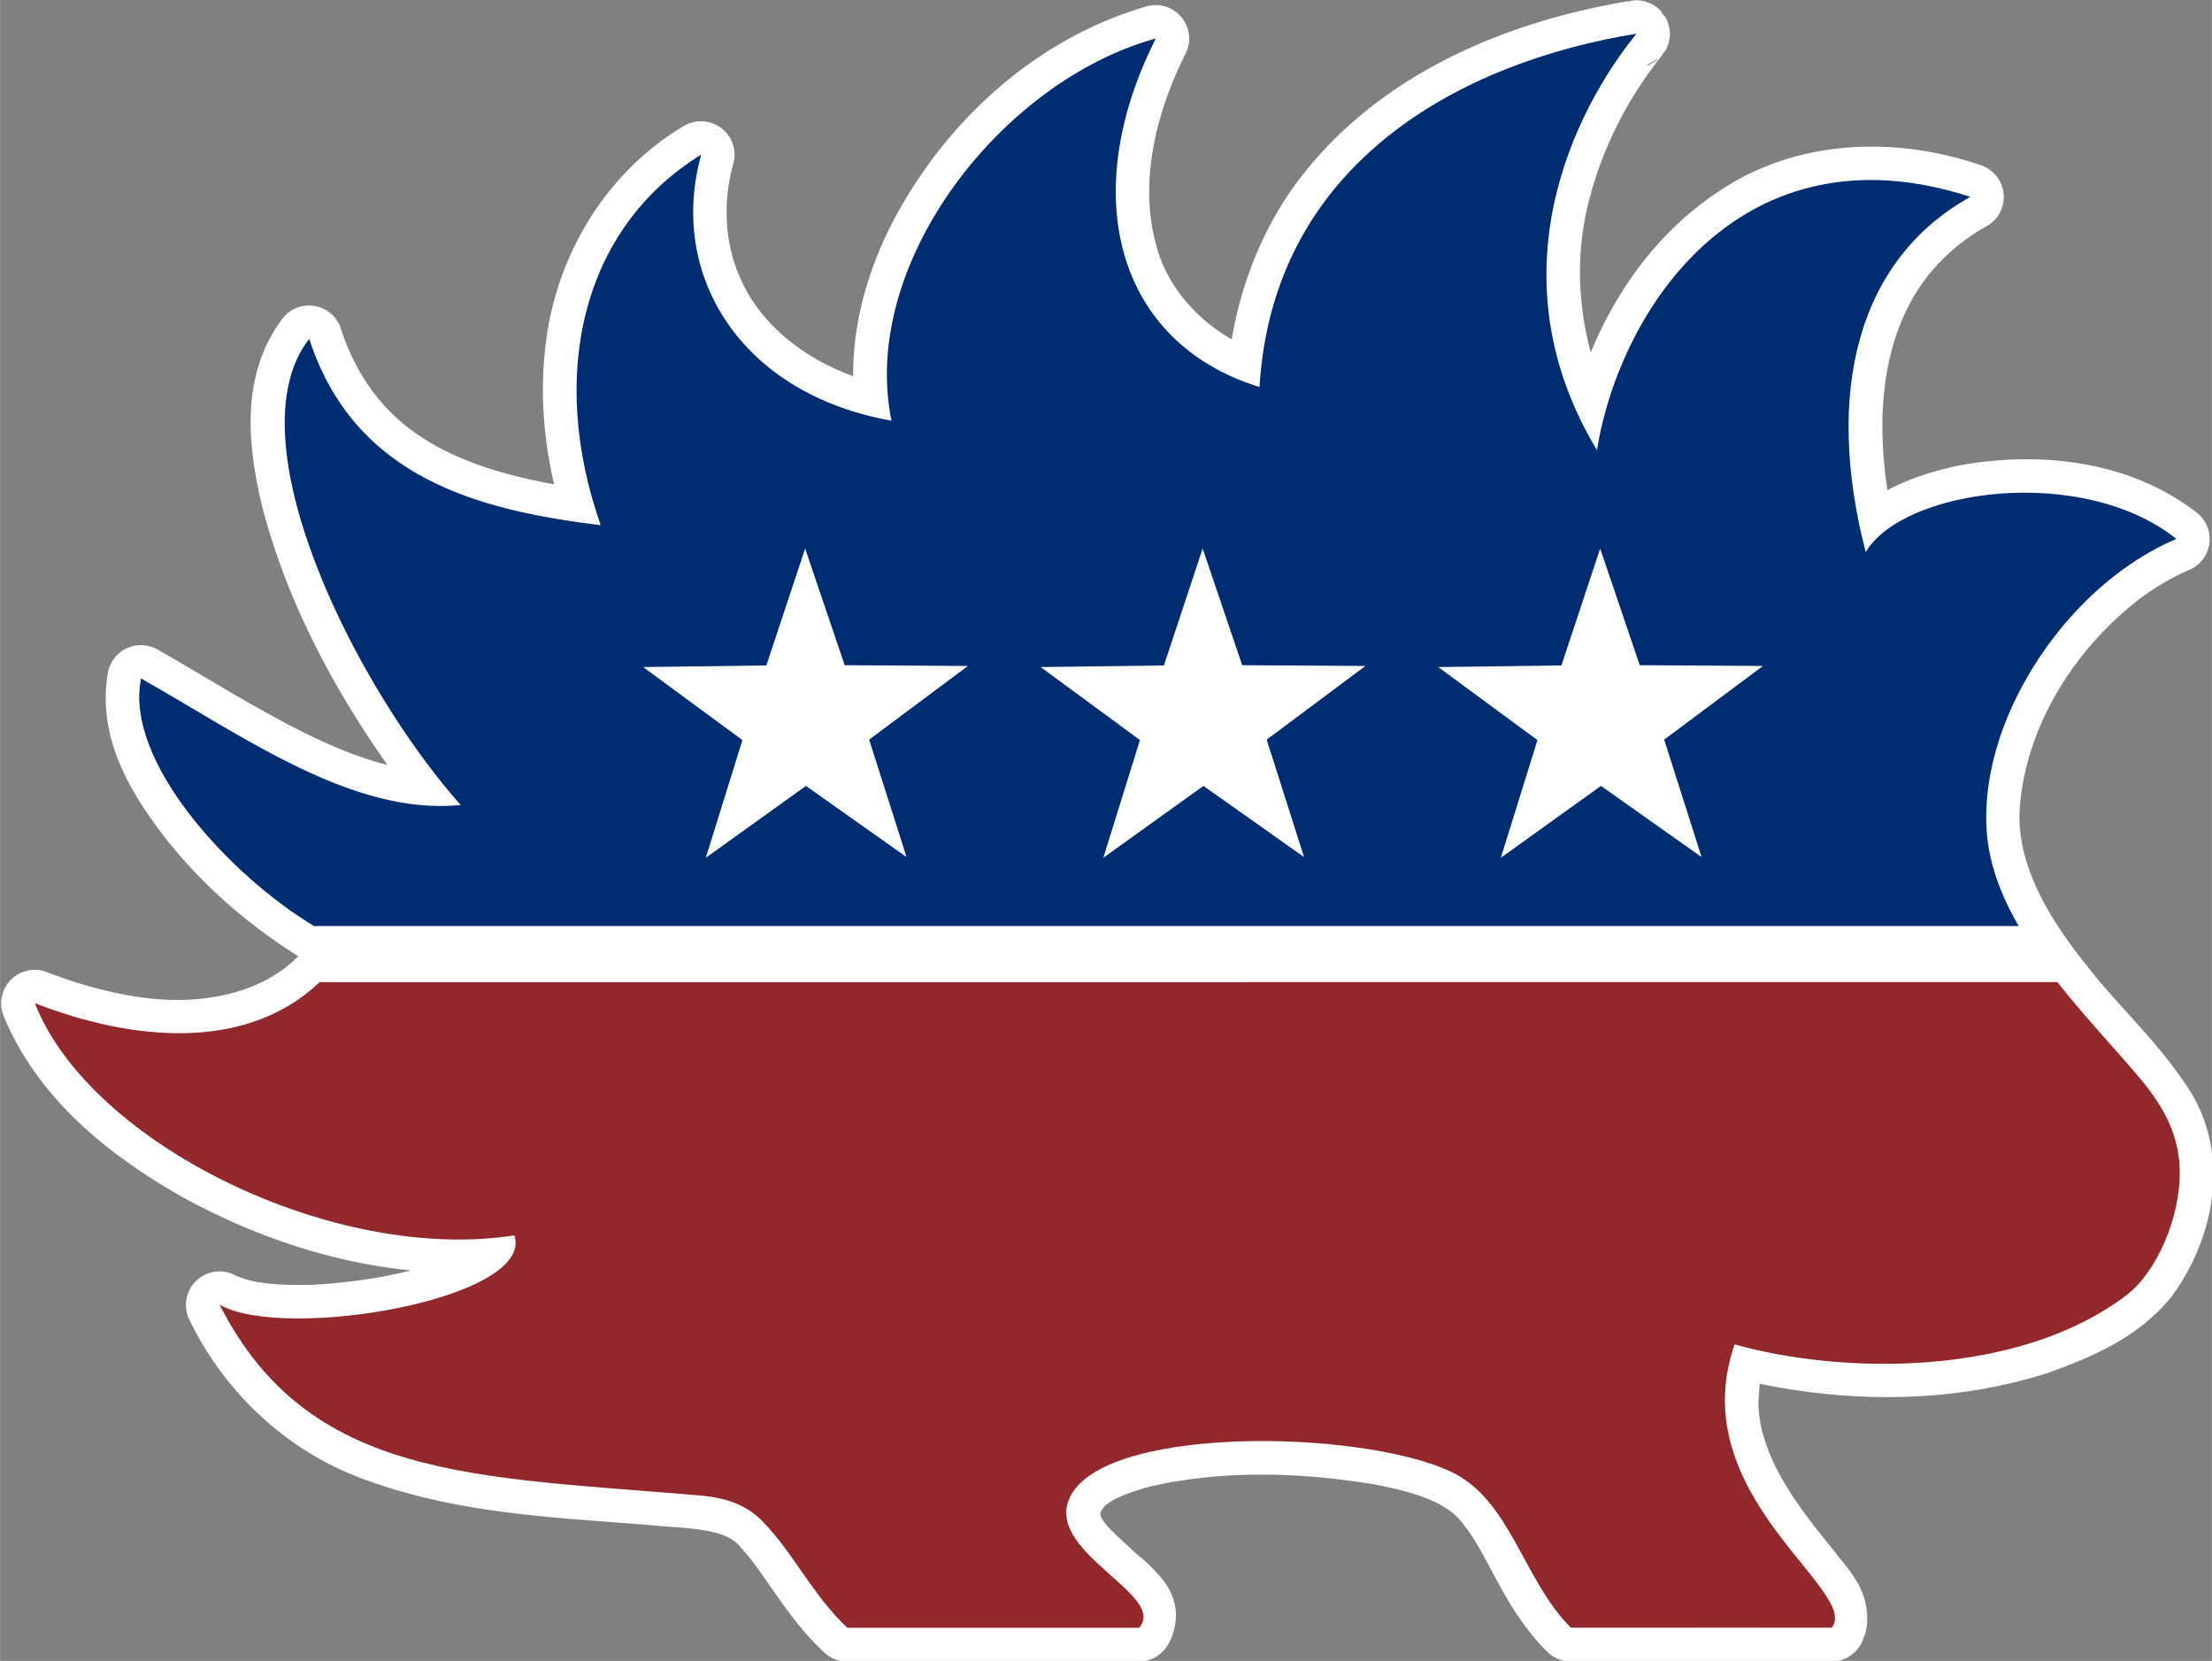
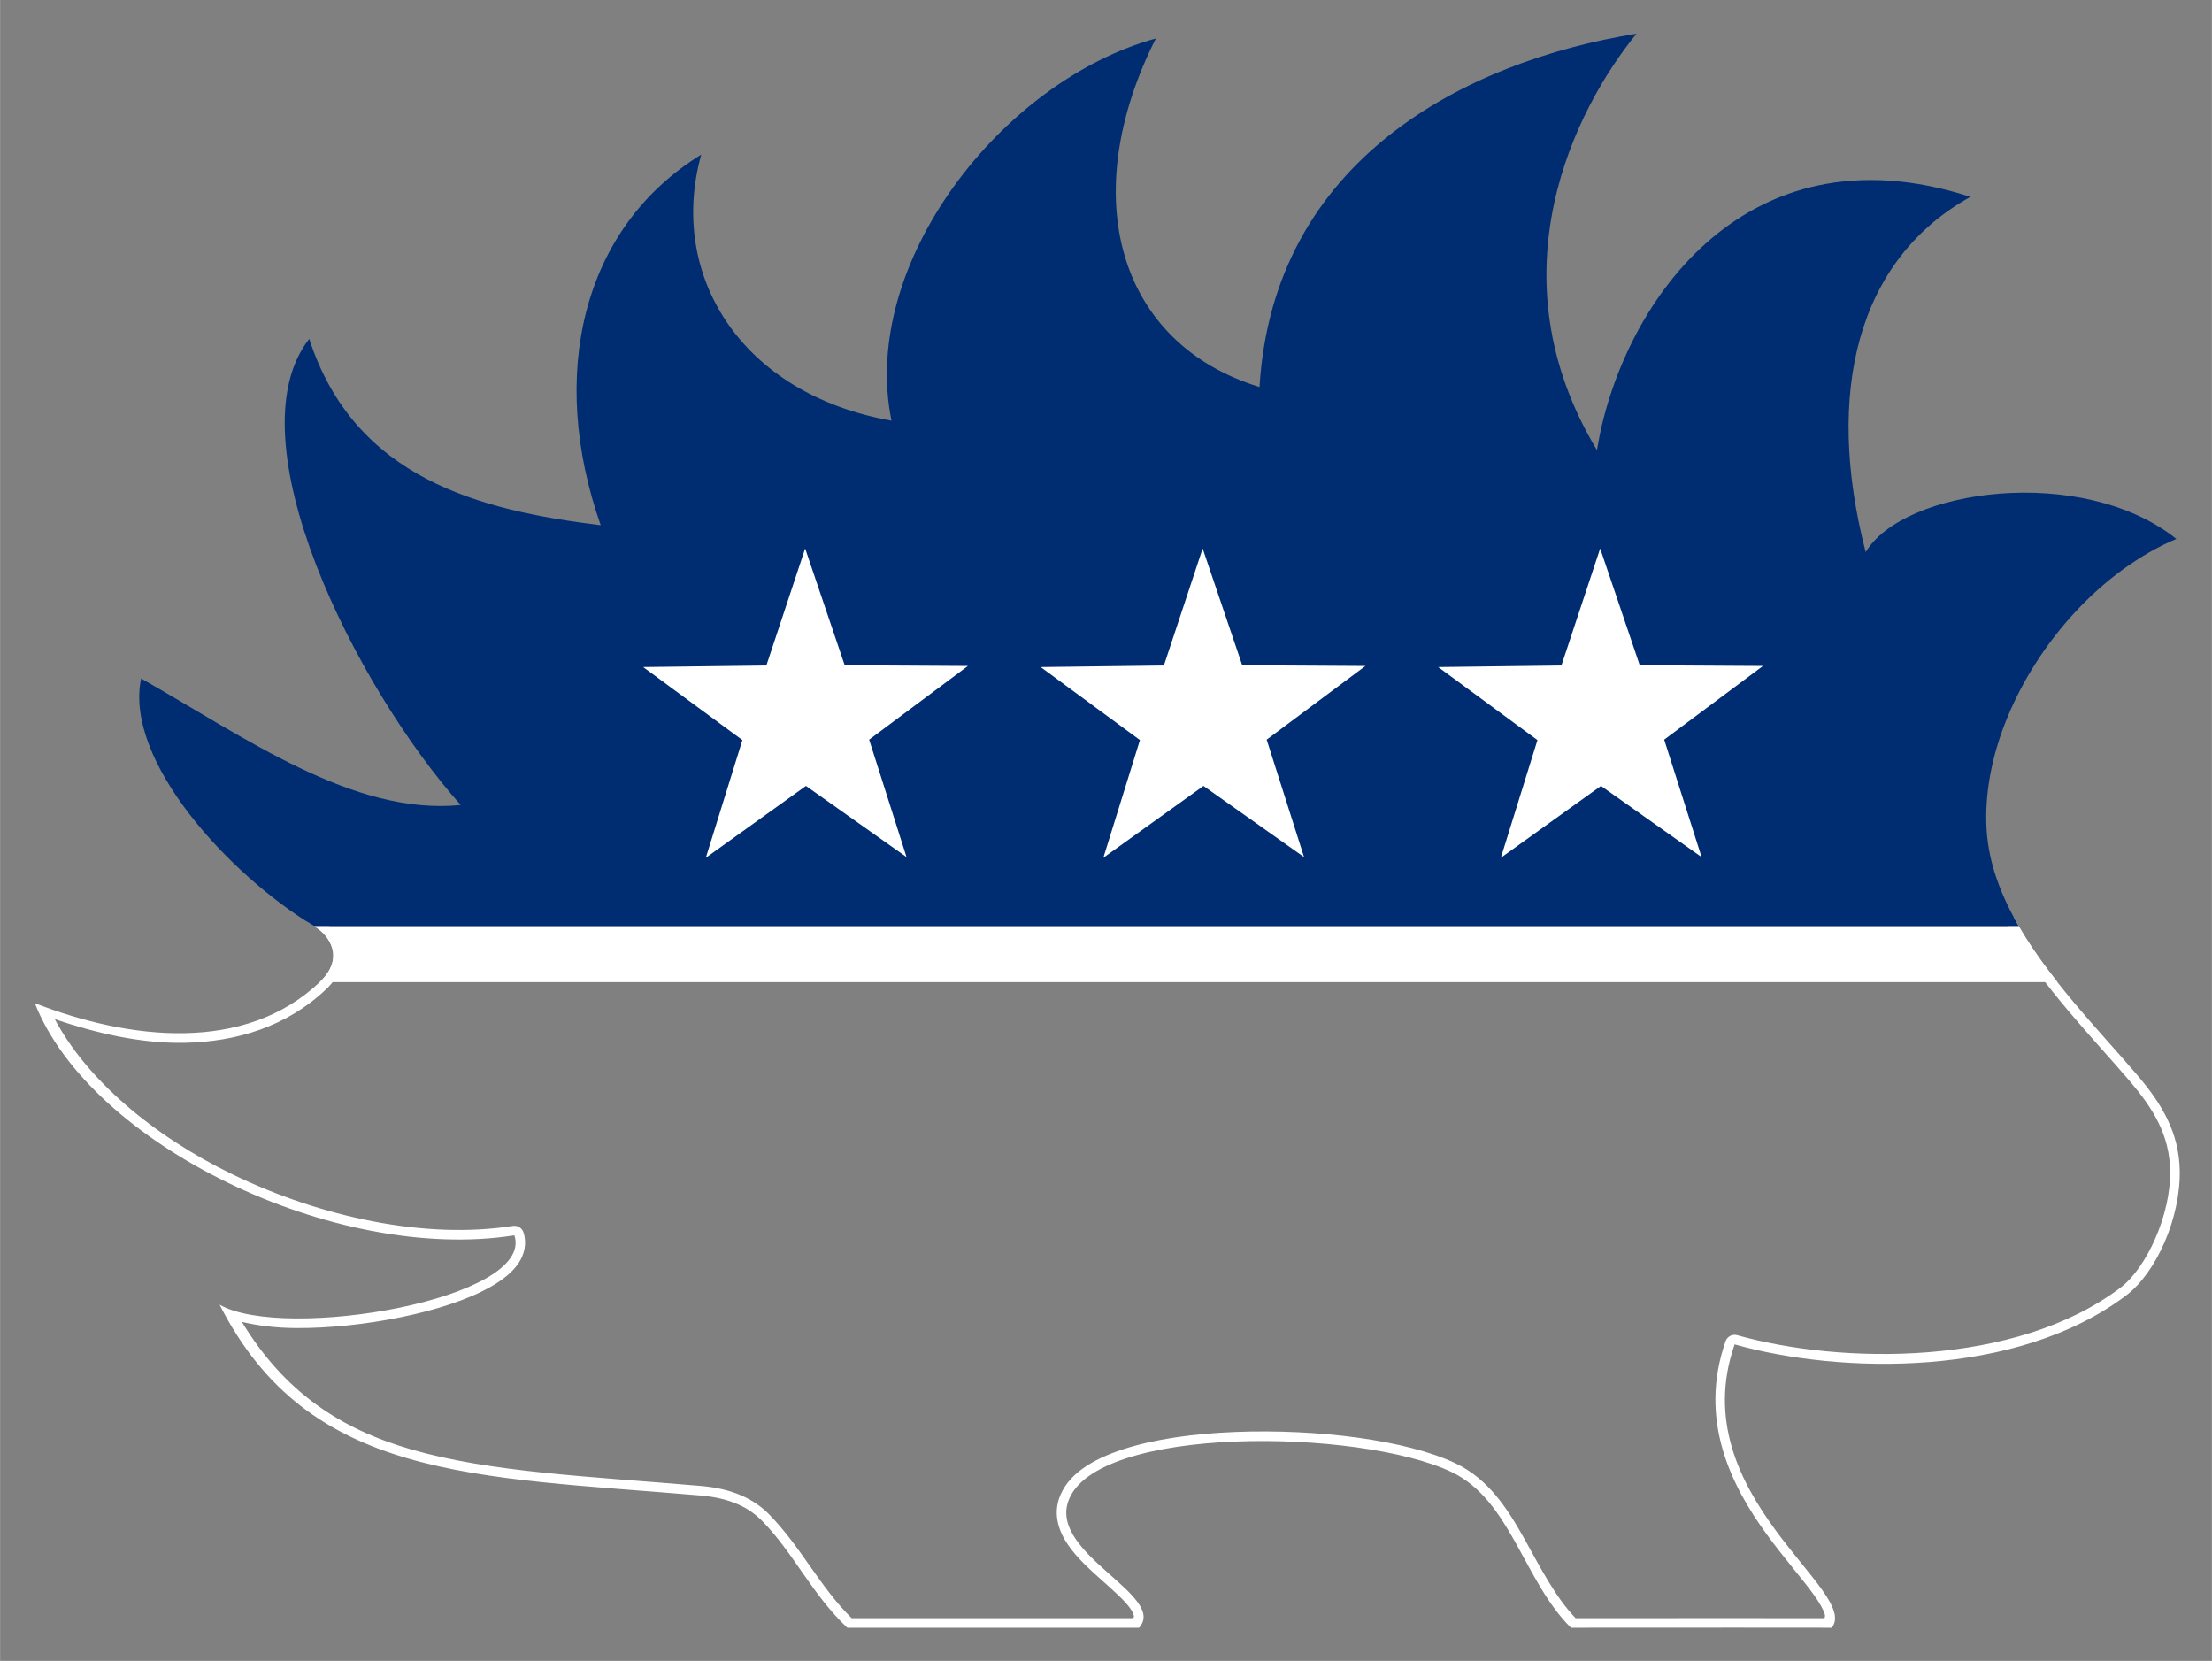
<svg xmlns="http://www.w3.org/2000/svg" xmlns:ns1="http://www.inkscape.org/namespaces/inkscape" xmlns:ns2="http://sodipodi.sourceforge.net/DTD/sodipodi-0.dtd" xmlns:xlink="http://www.w3.org/1999/xlink" width="4in" height="3.003in" viewBox="0 0 360 270.29" id="svg7826" version="1.1" ns1:version="1.0.2 (e86c870879, 2021-01-15)" ns2:docname="USPorcupine_2403_01.svg" ns1:export-filename="C:\Work\302_statues_sheet_letter_P629_02.png" ns1:export-xdpi="90" ns1:export-ydpi="90">
  <rect x="0" y="0" width="360" height="270.29" fill="#808080" stroke="none" />
  <defs id="defs7828">
    <linearGradient id="linearGradient11819">
      <stop id="stop11821" style="stop-color:#ffffff;stop-opacity:1" offset="0" />
      <stop id="stop11823" style="stop-color:#daaa00;stop-opacity:1" offset="1" />
    </linearGradient>
    <linearGradient id="linearGradient11709">
      <stop offset="0" style="stop-color:#ffb81c;stop-opacity:1" id="stop11711" />
      <stop offset="1" style="stop-color:#daaa00;stop-opacity:1" id="stop11713" />
    </linearGradient>
    <linearGradient id="linearGradient7477">
      <stop offset="0" style="stop-color:#ffffff;stop-opacity:1;" id="stop8965" />
      <stop offset="1" style="stop-color:#00205b;stop-opacity:1;" id="stop8967" />
    </linearGradient>
    <clipPath clipPathUnits="userSpaceOnUse" id="clipPath3443">
-       <path ns1:connector-curvature="0" d="m 70.193,1358.899 a 114.75,114.75 0 0 1 -229.5,0 114.75,114.75 0 1 1 229.5,0 z" id="path3445" style="fill:#c8b7b7;fill-opacity:1;fill-rule:evenodd;stroke:none" />
-     </clipPath>
+       </clipPath>
    <linearGradient id="linearGradient8969">
      <stop id="stop7479" style="stop-color:#ffffff;stop-opacity:1;" offset="0" />
      <stop id="stop7481" style="stop-color:#003b5c;stop-opacity:1" offset="1" />
    </linearGradient>
    <linearGradient id="linearGradient25981">
      <stop id="stop25983" style="stop-color:#7facff;stop-opacity:1;" offset="0" />
      <stop id="stop25985" style="stop-color:#00205b;stop-opacity:1;" offset="1" />
    </linearGradient>
    <clipPath clipPathUnits="userSpaceOnUse" id="clipPath4868">
-       <path style="fill:#c8b7b7;fill-opacity:1;fill-rule:evenodd;stroke:none" id="path4870" d="m -50.474,552.348 a 114.75,114.75 0 0 1 -229.5,0 114.75,114.75 0 1 1 229.5,0 z" ns1:connector-curvature="0" />
-     </clipPath>
+       </clipPath>
    <linearGradient id="linearGradient7344">
      <stop id="stop7346" style="stop-color:#bb133e;stop-opacity:1;" offset="0" />
      <stop id="stop7348" style="stop-color:#88dbdf;stop-opacity:1;" offset="1" />
    </linearGradient>
    <linearGradient id="linearGradient7226">
      <stop offset="0" style="stop-color:#ffb81c;stop-opacity:1;" id="stop7228" />
      <stop offset="1" style="stop-color:#93272c;stop-opacity:1;" id="stop7230" />
    </linearGradient>
    <linearGradient id="linearGradient3862">
      <stop id="stop3864" style="stop-color:#f8e08e;stop-opacity:1;" offset="0" />
      <stop id="stop3866" style="stop-color:#ffb81c;stop-opacity:1;" offset="1" />
    </linearGradient>
    <linearGradient id="linearGradient6520">
      <stop id="stop6522" offset="0" style="stop-color:#f8f3d7;stop-opacity:1;" />
      <stop id="stop6524" offset="1" style="stop-color:#d9b214;stop-opacity:1;" />
    </linearGradient>
    <radialGradient gradientTransform="matrix(-2.198,0.87,-1.772,-4.479,744.65,532.421)" gradientUnits="userSpaceOnUse" xlink:href="#linearGradient25981" id="radialGradient72070" fy="140.201" fx="152.857" r="117.438" cy="140.201" cx="152.857" />
    <radialGradient r="117.438" fy="140.201" fx="152.857" cy="140.201" cx="152.857" gradientTransform="matrix(-2.198,0.87,-1.772,-4.479,744.65,532.421)" gradientUnits="userSpaceOnUse" id="radialGradient8999" xlink:href="#linearGradient25981" ns1:collect="always" />
    <radialGradient r="117.438" fy="140.201" fx="152.857" cy="140.201" cx="152.857" gradientTransform="matrix(-2.198,0.87,-1.772,-4.479,743.2,647.174)" gradientUnits="userSpaceOnUse" id="radialGradient9002" xlink:href="#linearGradient25981" ns1:collect="always" />
    <radialGradient r="117.438" fy="140.201" fx="152.857" cy="140.201" cx="152.857" gradientTransform="matrix(-2.198,0.87,-1.772,-4.479,743.2,647.174)" gradientUnits="userSpaceOnUse" id="radialGradient4116" xlink:href="#linearGradient25981" ns1:collect="always" />
    <radialGradient r="117.438" fy="140.201" fx="152.857" cy="140.201" cx="152.857" gradientTransform="matrix(-2.198,0.87,-1.772,-4.479,743.2,647.174)" gradientUnits="userSpaceOnUse" id="radialGradient4118" xlink:href="#linearGradient25981" ns1:collect="always" />
    <radialGradient r="117.438" fy="140.201" fx="152.857" cy="140.201" cx="152.857" gradientTransform="matrix(-2.198,0.87,-1.772,-4.479,743.2,647.174)" gradientUnits="userSpaceOnUse" id="radialGradient4129" xlink:href="#linearGradient25981" ns1:collect="always" />
    <radialGradient r="117.438" fy="140.201" fx="152.857" cy="140.201" cx="152.857" gradientTransform="matrix(-2.198,0.87,-1.772,-4.479,743.2,647.174)" gradientUnits="userSpaceOnUse" id="radialGradient4131" xlink:href="#linearGradient25981" ns1:collect="always" />
    <radialGradient r="117.438" fy="140.201" fx="152.857" cy="140.201" cx="152.857" gradientTransform="matrix(-2.198,0.87,-1.772,-4.479,743.2,647.174)" gradientUnits="userSpaceOnUse" id="radialGradient4133" xlink:href="#linearGradient25981" ns1:collect="always" />
    <radialGradient r="117.438" fy="140.201" fx="152.857" cy="140.201" cx="152.857" gradientTransform="matrix(-2.198,0.87,-1.772,-4.479,871.128,587.852)" gradientUnits="userSpaceOnUse" id="radialGradient4140" xlink:href="#linearGradient25981" ns1:collect="always" />
    <radialGradient r="117.438" fy="140.201" fx="152.857" cy="140.201" cx="152.857" gradientTransform="matrix(-2.198,0.87,-1.772,-4.479,871.128,587.852)" gradientUnits="userSpaceOnUse" id="radialGradient4143" xlink:href="#linearGradient25981" ns1:collect="always" />
    <radialGradient r="117.438" fy="140.201" fx="152.857" cy="140.201" cx="152.857" gradientTransform="matrix(-2.198,0.87,-1.772,-4.479,871.128,587.852)" gradientUnits="userSpaceOnUse" id="radialGradient4146" xlink:href="#linearGradient25981" ns1:collect="always" />
    <radialGradient r="117.438" fy="140.201" fx="152.857" cy="140.201" cx="152.857" gradientTransform="matrix(-3.372,1.036,-2.72,-5.334,1144.42,631.392)" gradientUnits="userSpaceOnUse" id="radialGradient4146-3" xlink:href="#linearGradient25981" ns1:collect="always" />
    <radialGradient ns1:collect="always" xlink:href="#linearGradient3862" id="radialGradient4163" gradientUnits="userSpaceOnUse" gradientTransform="matrix(-2.111,0.752,-1.979,-4.301,868.184,533.575)" cx="155.595" cy="129.089" fx="155.595" fy="129.089" r="117.438" />
    <radialGradient ns1:collect="always" xlink:href="#linearGradient6520" id="radialGradient6526" cx="162.014" cy="100.666" fx="162.014" fy="100.666" r="233.997" gradientTransform="matrix(-1.161,0.43,-0.943,-2.549,441.868,207.686)" gradientUnits="userSpaceOnUse" />
    <radialGradient r="117.438" fy="129.089" fx="155.595" cy="129.089" cx="155.595" gradientTransform="matrix(-2.111,0.752,-1.979,-4.301,868.184,533.575)" gradientUnits="userSpaceOnUse" id="radialGradient3981" xlink:href="#linearGradient3862" ns1:collect="always" />
    <radialGradient r="117.438" fy="140.201" fx="152.857" cy="140.201" cx="152.857" gradientTransform="matrix(-2.198,0.87,-1.772,-4.479,871.128,587.852)" gradientUnits="userSpaceOnUse" id="radialGradient3983" xlink:href="#linearGradient25981" ns1:collect="always" />
    <radialGradient r="117.438" fy="140.201" fx="152.857" cy="140.201" cx="152.857" gradientTransform="matrix(-2.198,0.87,-1.772,-4.479,871.128,587.852)" gradientUnits="userSpaceOnUse" id="radialGradient3985" xlink:href="#linearGradient25981" ns1:collect="always" />
    <radialGradient gradientTransform="matrix(-2.198,0.87,-1.772,-4.479,744.65,532.421)" gradientUnits="userSpaceOnUse" xlink:href="#linearGradient25981" id="radialGradient72070-8" fy="140.201" fx="152.857" r="117.438" cy="140.201" cx="152.857" />
    <radialGradient r="117.438" fy="140.201" fx="152.857" cy="140.201" cx="152.857" gradientTransform="matrix(-2.198,0.87,-1.772,-4.479,744.65,532.421)" gradientUnits="userSpaceOnUse" id="radialGradient8999-4" xlink:href="#linearGradient25981" ns1:collect="always" />
    <radialGradient r="117.438" fy="140.201" fx="152.857" cy="140.201" cx="152.857" gradientTransform="matrix(-2.198,0.87,-1.772,-4.479,743.2,647.174)" gradientUnits="userSpaceOnUse" id="radialGradient9002-5" xlink:href="#linearGradient25981" ns1:collect="always" />
    <radialGradient r="117.438" fy="140.201" fx="152.857" cy="140.201" cx="152.857" gradientTransform="matrix(-2.198,0.87,-1.772,-4.479,743.2,647.174)" gradientUnits="userSpaceOnUse" id="radialGradient4116-7" xlink:href="#linearGradient25981" ns1:collect="always" />
    <radialGradient r="117.438" fy="140.201" fx="152.857" cy="140.201" cx="152.857" gradientTransform="matrix(-2.198,0.87,-1.772,-4.479,743.2,647.174)" gradientUnits="userSpaceOnUse" id="radialGradient4118-8" xlink:href="#linearGradient25981" ns1:collect="always" />
    <radialGradient r="117.438" fy="140.201" fx="152.857" cy="140.201" cx="152.857" gradientTransform="matrix(-2.198,0.87,-1.772,-4.479,743.2,647.174)" gradientUnits="userSpaceOnUse" id="radialGradient4129-5" xlink:href="#linearGradient25981" ns1:collect="always" />
    <radialGradient r="117.438" fy="140.201" fx="152.857" cy="140.201" cx="152.857" gradientTransform="matrix(-2.198,0.87,-1.772,-4.479,743.2,647.174)" gradientUnits="userSpaceOnUse" id="radialGradient4131-9" xlink:href="#linearGradient25981" ns1:collect="always" />
    <radialGradient r="117.438" fy="140.201" fx="152.857" cy="140.201" cx="152.857" gradientTransform="matrix(-2.198,0.87,-1.772,-4.479,743.2,647.174)" gradientUnits="userSpaceOnUse" id="radialGradient4133-1" xlink:href="#linearGradient25981" ns1:collect="always" />
    <radialGradient r="117.438" fy="140.201" fx="152.857" cy="140.201" cx="152.857" gradientTransform="matrix(-2.198,0.87,-1.772,-4.479,871.128,587.852)" gradientUnits="userSpaceOnUse" id="radialGradient4140-2" xlink:href="#linearGradient25981" ns1:collect="always" />
    <radialGradient r="117.438" fy="140.201" fx="152.857" cy="140.201" cx="152.857" gradientTransform="matrix(-2.198,0.87,-1.772,-4.479,871.128,587.852)" gradientUnits="userSpaceOnUse" id="radialGradient4143-1" xlink:href="#linearGradient25981" ns1:collect="always" />
    <radialGradient r="117.438" fy="140.201" fx="152.857" cy="140.201" cx="152.857" gradientTransform="matrix(-2.198,0.87,-1.772,-4.479,871.128,587.852)" gradientUnits="userSpaceOnUse" id="radialGradient4146-1" xlink:href="#linearGradient25981" ns1:collect="always" />
    <radialGradient r="117.438" fy="140.201" fx="152.857" cy="140.201" cx="152.857" gradientTransform="matrix(-3.372,1.036,-2.72,-5.334,1144.42,631.392)" gradientUnits="userSpaceOnUse" id="radialGradient4146-3-6" xlink:href="#linearGradient25981" ns1:collect="always" />
    <radialGradient ns1:collect="always" xlink:href="#linearGradient3862" id="radialGradient4163-7" gradientUnits="userSpaceOnUse" gradientTransform="matrix(-2.111,0.752,-1.979,-4.301,868.184,533.575)" cx="155.595" cy="129.089" fx="155.595" fy="129.089" r="117.438" />
    <radialGradient ns1:collect="always" xlink:href="#linearGradient6520" id="radialGradient6526-5" cx="162.014" cy="100.666" fx="162.014" fy="100.666" r="233.997" gradientTransform="matrix(-1.161,0.43,-0.943,-2.549,441.868,207.686)" gradientUnits="userSpaceOnUse" />
    <radialGradient r="117.438" fy="129.089" fx="155.595" cy="129.089" cx="155.595" gradientTransform="matrix(-2.111,0.752,-1.979,-4.301,868.184,533.575)" gradientUnits="userSpaceOnUse" id="radialGradient3981-6" xlink:href="#linearGradient3862" ns1:collect="always" />
    <radialGradient r="117.438" fy="140.201" fx="152.857" cy="140.201" cx="152.857" gradientTransform="matrix(-2.198,0.87,-1.772,-4.479,871.128,587.852)" gradientUnits="userSpaceOnUse" id="radialGradient3983-9" xlink:href="#linearGradient25981" ns1:collect="always" />
    <radialGradient r="117.438" fy="140.201" fx="152.857" cy="140.201" cx="152.857" gradientTransform="matrix(-2.198,0.87,-1.772,-4.479,871.128,587.852)" gradientUnits="userSpaceOnUse" id="radialGradient3985-9" xlink:href="#linearGradient25981" ns1:collect="always" />
    <radialGradient gradientTransform="matrix(-2.198,0.87,-1.772,-4.479,744.65,532.421)" gradientUnits="userSpaceOnUse" xlink:href="#linearGradient25981" id="radialGradient72070-1" fy="140.201" fx="152.857" r="117.438" cy="140.201" cx="152.857" />
    <radialGradient r="117.438" fy="140.201" fx="152.857" cy="140.201" cx="152.857" gradientTransform="matrix(-2.198,0.87,-1.772,-4.479,744.65,532.421)" gradientUnits="userSpaceOnUse" id="radialGradient8999-7" xlink:href="#linearGradient25981" ns1:collect="always" />
    <radialGradient r="117.438" fy="140.201" fx="152.857" cy="140.201" cx="152.857" gradientTransform="matrix(-2.198,0.87,-1.772,-4.479,743.2,647.174)" gradientUnits="userSpaceOnUse" id="radialGradient9002-9" xlink:href="#linearGradient25981" ns1:collect="always" />
    <radialGradient r="117.438" fy="140.201" fx="152.857" cy="140.201" cx="152.857" gradientTransform="matrix(-2.198,0.87,-1.772,-4.479,743.2,647.174)" gradientUnits="userSpaceOnUse" id="radialGradient4116-6" xlink:href="#linearGradient25981" ns1:collect="always" />
    <radialGradient r="117.438" fy="140.201" fx="152.857" cy="140.201" cx="152.857" gradientTransform="matrix(-2.198,0.87,-1.772,-4.479,743.2,647.174)" gradientUnits="userSpaceOnUse" id="radialGradient4118-3" xlink:href="#linearGradient25981" ns1:collect="always" />
    <radialGradient r="117.438" fy="140.201" fx="152.857" cy="140.201" cx="152.857" gradientTransform="matrix(-2.198,0.87,-1.772,-4.479,743.2,647.174)" gradientUnits="userSpaceOnUse" id="radialGradient4129-3" xlink:href="#linearGradient25981" ns1:collect="always" />
    <radialGradient r="117.438" fy="140.201" fx="152.857" cy="140.201" cx="152.857" gradientTransform="matrix(-2.198,0.87,-1.772,-4.479,743.2,647.174)" gradientUnits="userSpaceOnUse" id="radialGradient4131-7" xlink:href="#linearGradient25981" ns1:collect="always" />
    <radialGradient r="117.438" fy="140.201" fx="152.857" cy="140.201" cx="152.857" gradientTransform="matrix(-2.198,0.87,-1.772,-4.479,743.2,647.174)" gradientUnits="userSpaceOnUse" id="radialGradient4133-0" xlink:href="#linearGradient25981" ns1:collect="always" />
    <radialGradient r="117.438" fy="140.201" fx="152.857" cy="140.201" cx="152.857" gradientTransform="matrix(-2.198,0.87,-1.772,-4.479,871.128,587.852)" gradientUnits="userSpaceOnUse" id="radialGradient4140-1" xlink:href="#linearGradient25981" ns1:collect="always" />
    <radialGradient r="117.438" fy="140.201" fx="152.857" cy="140.201" cx="152.857" gradientTransform="matrix(-2.198,0.87,-1.772,-4.479,871.128,587.852)" gradientUnits="userSpaceOnUse" id="radialGradient4143-4" xlink:href="#linearGradient25981" ns1:collect="always" />
    <radialGradient r="117.438" fy="140.201" fx="152.857" cy="140.201" cx="152.857" gradientTransform="matrix(-2.198,0.87,-1.772,-4.479,871.128,587.852)" gradientUnits="userSpaceOnUse" id="radialGradient4146-8" xlink:href="#linearGradient25981" ns1:collect="always" />
    <radialGradient r="117.438" fy="140.201" fx="152.857" cy="140.201" cx="152.857" gradientTransform="matrix(-3.372,1.036,-2.72,-5.334,1144.42,631.392)" gradientUnits="userSpaceOnUse" id="radialGradient4146-3-9" xlink:href="#linearGradient25981" ns1:collect="always" />
    <radialGradient ns1:collect="always" xlink:href="#linearGradient3862" id="radialGradient4163-3" gradientUnits="userSpaceOnUse" gradientTransform="matrix(-2.111,0.752,-1.979,-4.301,868.184,533.575)" cx="155.595" cy="129.089" fx="155.595" fy="129.089" r="117.438" />
    <radialGradient ns1:collect="always" xlink:href="#linearGradient6520" id="radialGradient6526-2" cx="162.014" cy="100.666" fx="162.014" fy="100.666" r="233.997" gradientTransform="matrix(-1.161,0.43,-0.943,-2.549,441.868,207.686)" gradientUnits="userSpaceOnUse" />
    <radialGradient r="117.438" fy="129.089" fx="155.595" cy="129.089" cx="155.595" gradientTransform="matrix(-2.111,0.752,-1.979,-4.301,868.184,533.575)" gradientUnits="userSpaceOnUse" id="radialGradient3981-4" xlink:href="#linearGradient3862" ns1:collect="always" />
    <radialGradient r="117.438" fy="140.201" fx="152.857" cy="140.201" cx="152.857" gradientTransform="matrix(-2.198,0.87,-1.772,-4.479,871.128,587.852)" gradientUnits="userSpaceOnUse" id="radialGradient3983-6" xlink:href="#linearGradient25981" ns1:collect="always" />
    <radialGradient r="117.438" fy="140.201" fx="152.857" cy="140.201" cx="152.857" gradientTransform="matrix(-2.198,0.87,-1.772,-4.479,871.128,587.852)" gradientUnits="userSpaceOnUse" id="radialGradient3985-2" xlink:href="#linearGradient25981" ns1:collect="always" />
    <linearGradient id="linearGradient7614">
      <stop id="stop7616" style="stop-color:#88dbdf;stop-opacity:1;" offset="0" />
      <stop id="stop7618" style="stop-color:#284734;stop-opacity:1;" offset="1" />
    </linearGradient>
    <radialGradient gradientTransform="matrix(-2.198,0.87,-1.772,-4.479,744.65,532.421)" gradientUnits="userSpaceOnUse" xlink:href="#linearGradient25981" id="radialGradient72070-2" fy="140.201" fx="152.857" r="117.438" cy="140.201" cx="152.857" />
    <radialGradient r="117.438" fy="140.201" fx="152.857" cy="140.201" cx="152.857" gradientTransform="matrix(-2.198,0.87,-1.772,-4.479,744.65,532.421)" gradientUnits="userSpaceOnUse" id="radialGradient8999-75" xlink:href="#linearGradient25981" ns1:collect="always" />
    <radialGradient r="117.438" fy="140.201" fx="152.857" cy="140.201" cx="152.857" gradientTransform="matrix(-2.198,0.87,-1.772,-4.479,743.2,647.174)" gradientUnits="userSpaceOnUse" id="radialGradient9002-3" xlink:href="#linearGradient25981" ns1:collect="always" />
    <radialGradient r="117.438" fy="140.201" fx="152.857" cy="140.201" cx="152.857" gradientTransform="matrix(-2.198,0.87,-1.772,-4.479,743.2,647.174)" gradientUnits="userSpaceOnUse" id="radialGradient4116-9" xlink:href="#linearGradient25981" ns1:collect="always" />
    <radialGradient r="117.438" fy="140.201" fx="152.857" cy="140.201" cx="152.857" gradientTransform="matrix(-2.198,0.87,-1.772,-4.479,743.2,647.174)" gradientUnits="userSpaceOnUse" id="radialGradient4118-2" xlink:href="#linearGradient25981" ns1:collect="always" />
    <radialGradient r="117.438" fy="140.201" fx="152.857" cy="140.201" cx="152.857" gradientTransform="matrix(-2.198,0.87,-1.772,-4.479,743.2,647.174)" gradientUnits="userSpaceOnUse" id="radialGradient4129-51" xlink:href="#linearGradient25981" ns1:collect="always" />
    <radialGradient r="117.438" fy="140.201" fx="152.857" cy="140.201" cx="152.857" gradientTransform="matrix(-2.198,0.87,-1.772,-4.479,743.2,647.174)" gradientUnits="userSpaceOnUse" id="radialGradient4131-2" xlink:href="#linearGradient25981" ns1:collect="always" />
    <radialGradient r="117.438" fy="140.201" fx="152.857" cy="140.201" cx="152.857" gradientTransform="matrix(-2.198,0.87,-1.772,-4.479,743.2,647.174)" gradientUnits="userSpaceOnUse" id="radialGradient4133-9" xlink:href="#linearGradient25981" ns1:collect="always" />
    <radialGradient r="117.438" fy="140.201" fx="152.857" cy="140.201" cx="152.857" gradientTransform="matrix(-2.198,0.87,-1.772,-4.479,871.128,587.852)" gradientUnits="userSpaceOnUse" id="radialGradient4140-9" xlink:href="#linearGradient25981" ns1:collect="always" />
    <radialGradient r="117.438" fy="140.201" fx="152.857" cy="140.201" cx="152.857" gradientTransform="matrix(-2.198,0.87,-1.772,-4.479,871.128,587.852)" gradientUnits="userSpaceOnUse" id="radialGradient4143-2" xlink:href="#linearGradient25981" ns1:collect="always" />
    <radialGradient r="117.438" fy="140.201" fx="152.857" cy="140.201" cx="152.857" gradientTransform="matrix(-2.198,0.87,-1.772,-4.479,871.128,587.852)" gradientUnits="userSpaceOnUse" id="radialGradient4146-6" xlink:href="#linearGradient25981" ns1:collect="always" />
    <radialGradient r="117.438" fy="140.201" fx="152.857" cy="140.201" cx="152.857" gradientTransform="matrix(-3.372,1.036,-2.72,-5.334,1144.42,631.392)" gradientUnits="userSpaceOnUse" id="radialGradient4146-3-1" xlink:href="#linearGradient25981" ns1:collect="always" />
    <radialGradient ns1:collect="always" xlink:href="#linearGradient3862" id="radialGradient4163-8" gradientUnits="userSpaceOnUse" gradientTransform="matrix(-2.111,0.752,-1.979,-4.301,868.184,533.575)" cx="155.595" cy="129.089" fx="155.595" fy="129.089" r="117.438" />
    <radialGradient ns1:collect="always" xlink:href="#linearGradient6520" id="radialGradient6526-3" cx="162.014" cy="100.666" fx="162.014" fy="100.666" r="233.997" gradientTransform="matrix(-1.161,0.43,-0.943,-2.549,441.868,207.686)" gradientUnits="userSpaceOnUse" />
    <radialGradient r="117.438" fy="129.089" fx="155.595" cy="129.089" cx="155.595" gradientTransform="matrix(-2.111,0.752,-1.979,-4.301,868.184,533.575)" gradientUnits="userSpaceOnUse" id="radialGradient3981-47" xlink:href="#linearGradient3862" ns1:collect="always" />
    <radialGradient r="117.438" fy="140.201" fx="152.857" cy="140.201" cx="152.857" gradientTransform="matrix(-2.198,0.87,-1.772,-4.479,871.128,587.852)" gradientUnits="userSpaceOnUse" id="radialGradient3983-0" xlink:href="#linearGradient25981" ns1:collect="always" />
    <radialGradient r="117.438" fy="140.201" fx="152.857" cy="140.201" cx="152.857" gradientTransform="matrix(-2.198,0.87,-1.772,-4.479,871.128,587.852)" gradientUnits="userSpaceOnUse" id="radialGradient3985-95" xlink:href="#linearGradient25981" ns1:collect="always" />
  </defs>
  <ns2:namedview id="base" pagecolor="#ffffff" bordercolor="#666666" borderopacity="1.0" ns1:pageopacity="0.0" ns1:pageshadow="2" ns1:zoom="0.67155081" ns1:cx="-437.16661" ns1:cy="199.3716" ns1:document-units="in" ns1:current-layer="layer1" showgrid="false" units="in" showguides="false" ns1:guide-bbox="true" objecttolerance="50" ns1:snap-path-clip="true" ns1:snap-path-mask="true" gridtolerance="50" guidetolerance="50" ns1:window-width="2122" ns1:window-height="1047" ns1:window-x="120" ns1:window-y="120" ns1:window-maximized="0" ns1:document-rotation="0" fit-margin-top="0" fit-margin-left="0" fit-margin-right="0" fit-margin-bottom="0">
    <ns2:guide position="-1152.142,-476.234" orientation="1,0" id="guide8374" ns1:label="" ns1:color="rgb(0,0,255)" />
    <ns2:guide position="-459.142,-476.234" orientation="1,0" id="guide8376" ns1:label="" ns1:color="rgb(0,0,255)" />
    <ns2:guide position="-1224.142,513.766" orientation="0,1" id="guide8378" ns1:label="" ns1:color="rgb(0,0,255)" />
    <ns2:guide position="-1224.142,-404.234" orientation="0,1" id="guide8380" ns1:label="" ns1:color="rgb(0,0,255)" />
  </ns2:namedview>
  <g ns1:label="Layer 1" ns1:groupmode="layer" id="layer1" transform="translate(-1188.142,-341.838)">
    <flowRoot xml:space="preserve" id="flowRoot3460" style="font-style:normal;font-variant:normal;font-weight:500;font-stretch:normal;line-height:0.01%;font-family:Inconsolata;-inkscape-font-specification:'Inconsolata Medium';letter-spacing:0px;word-spacing:0px;fill:#000000;fill-opacity:1;stroke:none" ns1:export-filename="/home/strangelv/work/SIGLIB_2014/path3362.png" ns1:export-xdpi="204.8" ns1:export-ydpi="204.8" transform="translate(207.01,-874.091)" clip-path="url(#clipPath3443)">
      <flowRegion id="flowRegion3462">
        <rect id="rect3464" width="0.438" height="43.837" x="185.868" y="48.186" />
      </flowRegion>
      <flowPara id="flowPara3466" style="font-size:24px;line-height:1.25"> </flowPara>
    </flowRoot>
    <g id="g1200" transform="matrix(0.866,0,0,0.866,159.385,45.856)">
-       <path id="path1137-9" style="color:#000000;font-style:normal;font-variant:normal;font-weight:normal;font-stretch:normal;font-size:medium;line-height:normal;font-family:sans-serif;font-variant-ligatures:normal;font-variant-position:normal;font-variant-caps:normal;font-variant-numeric:normal;font-variant-alternates:normal;font-variant-east-asian:normal;font-feature-settings:normal;font-variation-settings:normal;text-indent:0;text-align:start;text-decoration:none;text-decoration-line:none;text-decoration-style:solid;text-decoration-color:#000000;letter-spacing:normal;word-spacing:normal;text-transform:none;writing-mode:lr-tb;direction:ltr;text-orientation:mixed;dominant-baseline:auto;baseline-shift:baseline;text-anchor:start;white-space:normal;shape-padding:0;shape-margin:0;inline-size:0;clip-rule:nonzero;display:inline;overflow:visible;visibility:visible;isolation:auto;mix-blend-mode:normal;color-interpolation:sRGB;color-interpolation-filters:linearRGB;solid-color:#000000;solid-opacity:1;vector-effect:none;fill:#ffffff;fill-opacity:1;fill-rule:nonzero;stroke:none;stroke-width:12.6;stroke-linecap:round;stroke-linejoin:round;stroke-miterlimit:4;stroke-dasharray:none;stroke-dashoffset:0;stroke-opacity:1;color-rendering:auto;image-rendering:auto;shape-rendering:auto;text-rendering:auto;enable-background:accumulate;stop-color:#000000" d="m 1495.474,341.839 a 6.301,6.301 0 0 0 -1.038,0.082 c -22.277,3.658 -45.373,12.849 -60.718,31.511 -9e-4,9.4e-4 -8e-4,0.003 0,0.004 -7.662,9.271 -12.307,20.489 -14.302,32.108 -6.878,-3.913 -12.333,-10.361 -14.22,-17.822 a 6.301,6.301 0 0 0 -0.029,-0.106 c -3.113,-11.456 -0.128,-24.431 5.581,-35.737 a 6.301,6.301 0 0 0 -7.383,-8.888 c -21.293,6.196 -38.393,22.26 -48.133,41.42 a 6.301,6.301 0 0 0 -0.024,0.046 c -4.23,8.493 -6.998,18.137 -6.936,28.017 -9.418,-3.421 -17.659,-9.926 -21.345,-18.724 a 6.301,6.301 0 0 0 -0.035,-0.079 c -2.802,-6.444 -3.116,-14.148 -1.15,-21.09 a 6.301,6.301 0 0 0 -9.276,-7.134 c -15.171,9.008 -24.574,25.35 -26.14,42.504 -0.884,8.41 -0.116,16.787 1.732,24.838 -11.393,-2.066 -22.089,-5.521 -29.846,-12.7 a 6.301,6.301 0 0 0 0,-0.004 c -4.693,-4.335 -8.178,-10.184 -10.206,-16.516 a 6.301,6.301 0 0 0 -11.052,-1.842 c -8.217,11.035 -6.221,24.679 -3.832,34.929 a 6.301,6.301 0 0 0 0.037,0.148 c 4.603,17.786 13.229,34.042 23.577,48.719 -9.668,-2.438 -19.189,-7.714 -28.795,-13.242 l -0.018,-0.013 c -0.01,-0.004 -0.015,-0.007 -0.022,-0.011 -4.715,-2.761 -9.467,-5.642 -14.383,-8.427 a 6.301,6.301 0 0 0 -9.315,4.411 c -2.201,12.767 4.965,23.433 10.939,31.214 a 6.301,6.301 0 0 0 0.07,0.088 c 6.938,8.717 15.415,16.072 24.77,21.929 a 6.301,6.301 0 0 0 -0.053,0.051 c -7.438,7.536 -19.675,9.388 -30.983,7.445 a 6.301,6.301 0 0 0 -0.071,-0.013 c -5.439,-0.871 -10.852,-2.457 -16.172,-4.504 a 6.301,6.301 0 0 0 -8.08,8.293 c 6.53,15.748 20.063,26.27 33.309,33.825 a 6.301,6.301 0 0 0 0.079,0.048 c 13.117,7.227 27.869,12.404 43.14,13.896 -5.831,1.493 -12.034,2.321 -18.367,2.706 -5.913,0.104 -11.129,-0.052 -14.835,-1.873 a 6.301,6.301 0 0 0 -8.45,8.397 c 6.612,13.68 18.33,24.753 32.813,30.013 18.924,7.003 38.556,7.228 56.715,8.881 a 6.301,6.301 0 0 0 0.159,0.013 c 6.573,0.429 11.513,0.944 13.812,3.743 a 6.301,6.301 0 0 0 0.22,0.255 c 4.719,5.154 8.44,12.963 15.624,19.666 a 6.301,6.301 0 0 0 4.298,1.692 h 54.842 a 6.301,6.301 0 0 0 5.319,-2.921 c 1.43,-2.252 1.976,-5.342 1.423,-7.784 -0.553,-2.442 -1.773,-4.124 -2.884,-5.411 -2.222,-2.573 -4.547,-4.231 -4.982,-4.697 a 6.301,6.301 0 0 0 -0.298,-0.298 c -1.982,-1.853 -3.83,-3.465 -4.847,-4.763 -0.784,-1.002 -0.965,-1.498 -1,-2.009 0.337,-0.87 0.905,-1.545 2.362,-2.393 1.667,-0.971 4.221,-1.816 6.804,-2.549 13.638,-3.165 28.23,-2.796 42.471,-0.43 7.296,1.424 13.527,3.24 16.586,7.425 a 6.301,6.301 0 0 0 0.156,0.205 c 4.736,5.956 7.478,15.671 15.617,23.787 a 6.301,6.301 0 0 0 4.459,1.837 c 16.322,-0.027 32.65,-0.014 48.983,0 a 6.301,6.301 0 0 0 5.588,-3.38 c 2.237,-4.281 0.706,-9.181 -0.888,-11.748 -1.594,-2.567 -3.275,-4.328 -3.675,-4.946 a 6.301,6.301 0 0 0 -0.438,-0.595 c -7.506,-9.046 -14.239,-18.281 -14.337,-28.096 0.113,-1.311 0.188,-2.357 0.258,-3.417 17.813,3.649 36.66,3.59 54.315,-2.095 a 6.301,6.301 0 0 0 0.233,-0.082 c 7.526,-2.754 16.374,-6.302 22.705,-14.013 a 6.301,6.301 0 0 0 0.214,-0.277 c 7.762,-10.599 11.243,-26.188 3.252,-38.8 a 6.301,6.301 0 0 0 -0.04,-0.06 c -5.956,-9.159 -13.526,-15.869 -19.001,-23 a 6.301,6.301 0 0 0 -0.099,-0.126 c -7.509,-9.282 -13.614,-19.751 -12.669,-30.156 a 6.301,6.301 0 0 0 0,-0.046 c 1.26,-15.078 10.274,-29.472 22.531,-38.877 2.901,-2.17 6.058,-4.025 9.311,-5.424 a 6.301,6.301 0 0 0 1.351,-10.783 c -12.945,-9.953 -29.731,-11.482 -44.383,-8.881 a 6.301,6.301 0 0 0 -0.198,0.04 c -4.176,0.881 -9.018,2.233 -13.524,4.66 -1.863,-12.325 -1.242,-24.793 4.241,-35.149 3.177,-6.003 8.348,-11.123 14.365,-14.434 a 6.301,6.301 0 0 0 -0.989,-11.475 c -15.555,-5.346 -33.931,-5.121 -48.653,4.464 -11.524,7.406 -19.665,18.465 -24.727,30.687 -2.629,-9.741 -2.746,-20.161 0.024,-29.81 a 6.301,6.301 0 0 0 0.022,-0.077 c 2.575,-9.415 7.281,-18.372 13.434,-26.025 a 6.301,6.301 0 0 0 0.156,-0.203 c -0.025,0.026 -0.197,0.204 -0.344,0.355 0.262,-0.359 0.509,-0.695 0.71,-0.97 -0.119,0.207 -0.241,0.432 -0.269,0.48 a 6.301,6.301 0 0 0 0.419,-0.687 c 0,-0.007 0.057,-0.079 0.057,-0.079 0,-3e-5 0.041,-0.113 0.053,-0.145 a 6.301,6.301 0 0 0 0.01,-0.013 6.301,6.301 0 0 0 0.082,-0.187 c -0.011,0.019 -0.025,0.041 -0.035,0.06 0.029,-0.075 0.041,-0.104 0.079,-0.203 v 0.031 a 6.301,6.301 0 0 0 0.2,-0.558 c 0.012,-0.032 0.057,-0.146 0.057,-0.146 0,-5e-5 0.013,-0.098 0.015,-0.112 a 6.301,6.301 0 0 0 0.198,-1.463 c 0,-0.011 0.015,-0.101 0.015,-0.101 0,-3e-5 -0.014,-0.064 -0.015,-0.068 a 6.301,6.301 0 0 0 -0.386,-2.111 c -5e-4,-0.003 -0.01,-0.059 -0.01,-0.059 0,-1e-5 -0.026,-0.041 -0.027,-0.042 a 6.301,6.301 0 0 0 -0.709,-1.329 l 0.035,0.293 c -0.331,-0.509 -0.581,-0.891 -0.665,-1.02 0.205,0.223 0.48,0.515 0.623,0.716 a 6.301,6.301 0 0 0 -0.703,-0.839 c -5e-4,-7.7e-4 -0.018,-0.029 -0.018,-0.029 0,0 -0.032,-0.021 -0.033,-0.022 -10e-5,-10e-5 0,-0.004 0,-0.004 a 6.301,6.301 0 0 0 -0.104,-0.097 c 0,-3e-5 0.053,0.061 0.059,0.068 -0.047,-0.032 -0.315,-0.213 -0.573,-0.388 0.194,0.121 0.515,0.321 0.514,0.32 a 6.301,6.301 0 0 0 -1.749,-1.157 c 0,-4e-5 -0.01,-0.006 -0.01,-0.006 l -0.01,-0.002 a 6.301,6.301 0 0 0 -2.512,-0.531 z m -1.448,0.178 c -10e-5,2e-5 0.305,0.021 0.372,0.026 -0.325,0.067 -0.393,0.082 -0.668,0.139 0.053,-0.029 0.297,-0.165 0.297,-0.165 z m 3.329,0.227 c 0.066,0.005 0.37,0.026 0.37,0.026 0,-2e-5 0.101,0.064 0.114,0.071 -0.054,-0.011 -0.305,-0.061 -0.483,-0.097 z m -6.123,1.315 c -0.186,0.192 -0.236,0.241 -0.43,0.441 0.083,-0.113 0.253,-0.344 0.253,-0.344 -10e-5,2e-5 0.158,-0.086 0.178,-0.097 z m 8.439,9.203 c -0.155,0.16 -0.375,0.385 -0.375,0.385 2e-4,-1.2e-4 -1.423,0.82 -1.423,0.82 0,-1e-5 -0.377,0.079 -0.623,0.13 0.495,-0.272 2.101,-1.159 2.421,-1.335 z m -3.254,1.49 c 0.014,9.1e-4 0.047,0.003 0.059,0.004 -0.024,0.005 -0.028,0.006 -0.051,0.011 z m -251.99,167.525 c 0.057,0.035 0.108,0.077 0.165,0.112 l -0.163,-0.104 c 0,-0.003 0,-0.005 0,-0.008 z m 34.204,52.784 c -0.02,0.035 -0.105,0.125 -0.139,0.176 0.029,-0.104 0.061,-0.135 0.09,-0.172 0.016,-9.3e-4 0.033,-0.003 0.049,-0.004 z" />
      <g id="g4046-2-9-6-1" transform="translate(1106.554,-60.294)">
-         <path ns1:connector-curvature="0" style="fill:#ffffff;fill-opacity:1;stroke:none;stroke-width:3.6;stroke-miterlimit:4;stroke-dasharray:none" d="m 388.952,408.395 c 0,0 0,0 -0.011,0 0,-3.6e-4 0,3.5e-4 0.011,0 z m -0.011,0 c -32.428,5.261 -68.27,23.829 -70.857,66.4 -26.651,-8.185 -34.464,-35.833 -19.479,-65.499 -28.994,7.979 -55.755,42.295 -49.686,71.827 -28.459,-5.046 -42.046,-27.497 -35.757,-50.002 -22.528,13.875 -28.788,41.5 -18.895,69.65 -22.716,-2.801 -46.215,-8.704 -54.783,-35.023 -14.673,18.79 8.686,65.373 28.473,87.598 -20.148,2.029 -40.49,-12.688 -60.07,-23.776 -3.24,15.473 16.664,37.034 32.556,46.557 h 0.011 1.813 a 1.772,1.772 0 0 0 -0.912,-1.52 c -7.72,-4.626 -16.563,-12.3 -22.963,-20.61 -5.604,-7.277 -8.559,-14.788 -8.408,-21.204 18.59,10.806 38.084,24.34 58.152,22.319 a 1.772,1.772 0 0 0 1.143,-2.941 c -9.715,-10.912 -20.437,-28.012 -26.825,-44.548 -3.194,-8.268 -5.302,-16.399 -5.722,-23.489 -0.332,-5.598 0.746,-10.205 2.692,-14.104 4.678,11.303 12.239,18.868 21.33,23.621 10.11,5.286 21.867,7.469 33.301,8.879 a 1.772,1.772 0 0 0 1.882,-2.346 c -9.138,-26.002 -4.071,-50.95 14.74,-64.969 -1.684,10.179 0.25,20.206 5.868,28.456 6.46,9.486 17.437,16.605 32.064,19.199 a 1.772,1.772 0 0 0 2.047,-2.099 c -2.904,-14.13 2.052,-29.636 11.391,-42.603 8.511,-11.817 20.662,-21.19 33.344,-25.723 -6.063,13.741 -7.616,27.046 -4.36,38.159 3.569,12.18 12.72,21.646 26.534,25.889 a 1.772,1.772 0 0 0 2.291,-1.591 c 1.264,-20.807 10.556,-35.547 23.571,-45.91 11.856,-9.44 26.858,-14.784 41.523,-17.69 -5.249,7.258 -10.716,16.823 -13.259,28.812 -2.972,14.017 -1.877,30.561 8.297,47.466 a 1.772,1.772 0 0 0 3.267,-0.63 c 2.072,-12.869 8.756,-27.937 20.001,-37.917 10.511,-9.328 25.069,-13.996 44.042,-9.058 -8.962,6.13 -15.095,14.731 -18.041,25.205 -3.337,11.863 -2.891,25.908 1.044,41.102 a 1.772,1.772 0 0 0 3.239,0.456 c 2.965,-4.991 12.683,-9.267 23.848,-10.131 10.21,-0.79 21.327,1.287 29.537,6.693 -13.234,6.667 -24.218,19.157 -29.883,32.831 -3.038,7.333 -4.522,14.949 -4.061,22.097 0.408,6.316 2.645,12.282 5.782,17.9 h 2.025 c -3.313,-5.721 -5.633,-11.735 -6.039,-18.025 -0.44,-6.821 0.983,-14.184 3.933,-21.304 5.9,-14.241 17.727,-27.505 31.716,-33.459 -17.633,-14.074 -51.296,-9.438 -58.381,2.488 -7.752,-29.936 -1.623,-54.941 19.686,-66.766 -42.99,-13.946 -65.931,21.117 -70.195,47.598 -19.88,-33.033 -4.158,-64.025 7.436,-78.263 z" id="path2987-4-6-5-6-0-0-9-2-3-9-8-7-4-1-4-2-5-5-7-3-9-9-2-7-2" />
        <path ns1:connector-curvature="0" style="color:#000000;font-style:normal;font-variant:normal;font-weight:normal;font-stretch:normal;font-size:medium;line-height:normal;font-family:sans-serif;font-variant-ligatures:normal;font-variant-position:normal;font-variant-caps:normal;font-variant-numeric:normal;font-variant-alternates:normal;font-feature-settings:normal;text-indent:0;text-align:start;text-decoration:none;text-decoration-line:none;text-decoration-style:solid;text-decoration-color:#000000;letter-spacing:normal;word-spacing:normal;text-transform:none;writing-mode:lr-tb;direction:ltr;text-orientation:mixed;dominant-baseline:auto;baseline-shift:baseline;text-anchor:start;white-space:normal;shape-padding:0;clip-rule:nonzero;display:inline;overflow:visible;visibility:visible;isolation:auto;mix-blend-mode:normal;color-interpolation:sRGB;color-interpolation-filters:linearRGB;solid-color:#000000;solid-opacity:1;vector-effect:none;fill:#ffffff;fill-opacity:1;fill-rule:nonzero;stroke:none;stroke-width:3.6;stroke-linecap:round;stroke-linejoin:round;stroke-miterlimit:4;stroke-dasharray:none;stroke-dashoffset:0;stroke-opacity:1;paint-order:markers fill stroke;color-rendering:auto;image-rendering:auto;shape-rendering:auto;text-rendering:auto;enable-background:accumulate" d="m 140.52,574.332 c -0.64,-0.035 -1.245,0.291 -1.589,0.829 0.507,0.322 1.02,0.668 1.52,0.967 2.854,1.71 5.822,5.937 1.009,10.507 -14.108,13.394 -35.8,10.871 -53.54,3.953 10.392,26.531 56.423,48.962 90.128,43.63 3.937,11.952 -43.216,20.002 -55.402,13.037 16.765,32.966 47.856,32.224 90.324,35.848 5.647,0.482 9.136,2.228 11.675,4.816 5.852,5.963 9.357,13.793 15.969,20.043 h 54.842 c 5.369,-5.959 -16.664,-13.793 -13.341,-23.687 4.872,-14.505 54.886,-13.781 72.081,-5.575 11.103,5.298 13.566,20.513 22.436,29.262 17.426,-0.035 48.997,0 48.997,0 5.583,-6.881 -28.117,-24.922 -18.243,-53.249 19.933,5.609 53.08,6.309 73.597,-9.212 5.695,-4.308 10.225,-14.618 10.062,-23.45 -0.134,-7.243 -3.436,-12.582 -7.912,-17.867 -7.496,-8.769 -17.316,-18.688 -23.238,-29.652 -0.889,0.495 -2.779,-1.019 -0.668,2.499 6.147,10.618 15.467,20.061 22.533,28.327 4.369,5.16 7.358,10.018 7.482,16.727 0.151,8.191 -4.39,18.228 -9.349,21.98 -19.752,14.942 -52.553,14.399 -72.023,8.921 -0.914,-0.259 -1.87,0.237 -2.186,1.134 -5.186,14.877 1.136,27.231 7.758,36.319 3.311,4.544 6.717,8.374 8.837,11.336 1.06,1.481 1.78,2.753 2.042,3.613 0.141,0.463 -0.018,0.561 -0.048,0.775 -1.635,0 -29.661,-0.035 -46.769,0 -3.884,-4.039 -6.642,-9.573 -9.683,-15.004 -3.154,-5.634 -6.743,-11.167 -12.852,-14.083 -9.191,-4.386 -26.019,-6.519 -41.508,-5.903 -7.745,0.308 -15.121,1.329 -21.011,3.254 -5.89,1.924 -10.526,4.768 -12.041,9.28 -1.045,3.11 -0.036,6.146 1.653,8.623 1.69,2.477 4.066,4.627 6.291,6.61 2.226,1.984 4.311,3.832 5.356,5.266 0.522,0.716 0.748,1.288 0.782,1.619 0.011,0.12 -0.123,0.241 -0.139,0.34 h -52.906 c -6.006,-5.89 -9.518,-13.39 -15.516,-19.503 -2.833,-2.886 -6.859,-4.841 -12.81,-5.348 -21.281,-1.816 -39.595,-2.564 -54.45,-6.859 -13.433,-3.884 -23.89,-10.851 -31.842,-23.972 2.987,0.698 6.31,1.138 10.153,1.163 6.225,0.039 13.24,-0.706 19.772,-2.049 6.532,-1.343 12.563,-3.261 16.906,-5.751 2.171,-1.245 3.945,-2.628 5.116,-4.318 1.171,-1.689 1.65,-3.839 0.981,-5.868 -0.277,-0.838 -1.121,-1.351 -1.992,-1.212 -16.343,2.585 -35.999,-1.585 -52.742,-9.708 -15.093,-7.323 -27.39,-17.916 -33.351,-29.143 7.867,2.654 16.196,4.593 24.41,4.437 9.729,-0.184 19.187,-3.038 26.616,-10.091 2.742,-2.603 3.535,-5.637 2.871,-8.097 -0.664,-2.46 -2.441,-4.202 -4.193,-5.252 -0.258,-0.156 -0.552,-0.244 -0.853,-0.259 z" id="rect15004-0-9-0-3-2-8-1-0-5-7" ns2:nodetypes="ccccccccccccccccccccccccccccccccccccccccccccccccccccccccsccc" />
        <path ns1:connector-curvature="0" style="fill:#002d72;fill-opacity:1;stroke:none;stroke-width:3.543;stroke-miterlimit:4;stroke-dasharray:none" d="m 388.951,408.4 c -32.429,5.259 -68.275,23.827 -70.862,66.399 -26.651,-8.185 -34.464,-35.833 -19.479,-65.498 -28.994,7.979 -55.755,42.295 -49.686,71.827 -28.459,-5.046 -42.046,-27.497 -35.757,-50.002 -22.528,13.875 -28.788,41.5 -18.895,69.649 -22.716,-2.801 -46.215,-8.704 -54.783,-35.022 -14.673,18.79 8.686,65.373 28.473,87.598 -20.148,2.029 -40.49,-12.688 -60.07,-23.776 -3.24,15.473 16.664,37.034 32.556,46.556 0.003,0 0.007,0 0.011,0 h 320.332 c -3.313,-5.721 -5.633,-11.735 -6.039,-18.025 -0.44,-6.822 0.983,-14.184 3.933,-21.304 5.9,-14.241 17.726,-27.505 31.716,-33.459 -17.633,-14.074 -51.296,-9.438 -58.381,2.488 -7.752,-29.936 -1.623,-54.939 19.686,-66.764 -42.99,-13.945 -65.931,21.116 -70.195,47.597 -19.882,-33.037 -4.153,-64.033 7.441,-78.268 z" id="path2987-4-6-5-6-0-0-9-2-3-9-8-7-22-4-5-3-4-5-2-0-2-23-3-0" />
        <path ns1:connector-curvature="0" style="fill:#ffffff;fill-opacity:1;stroke:none;stroke-width:0.762" d="m 232.694,505.149 -7.288,21.984 -23.157,0.293 18.655,13.724 -6.876,22.115 18.816,-13.502 18.907,13.374 -7.026,-22.068 18.563,-13.848 -23.159,-0.137 z m 74.711,0 -7.286,21.984 -23.159,0.293 18.657,13.724 -6.877,22.115 18.816,-13.502 18.907,13.374 -7.026,-22.068 18.563,-13.848 -23.159,-0.137 z m 74.711,0 -7.286,21.984 -23.157,0.293 18.655,13.724 -6.877,22.115 18.818,-13.502 18.907,13.374 -7.028,-22.068 18.563,-13.848 -23.159,-0.137 z" id="path2992-2-5-7-7-5-9" />
        <path ns1:connector-curvature="0" style="fill:#ffffff;fill-opacity:1;stroke:none;stroke-width:3.543;stroke-miterlimit:4;stroke-dasharray:none" d="m 140.446,576.13 c 0.001,6.7e-4 0.003,9.6e-4 0.004,0.002 2.853,1.709 5.819,5.934 1.014,10.501 h 326.591 c -2.664,-3.384 -5.169,-6.882 -7.266,-10.503 z" id="path2987-4-6-5-6-0-0-9-2-75-9-3-1-7-1-6-2-1-3-7-0-5-6-3" />
-         <path ns1:connector-curvature="0" style="fill:#92272c;fill-opacity:1;stroke:none;stroke-width:3.543;stroke-miterlimit:4;stroke-dasharray:none" d="m 141.46,586.635 c -6.7e-4,7.1e-4 -9.2e-4,0 -0.002,0 -14.108,13.394 -35.8,10.872 -53.54,3.953 10.392,26.531 56.423,48.962 90.128,43.631 3.937,11.952 -43.216,20.002 -55.402,13.037 16.765,32.966 47.856,32.224 90.324,35.849 5.647,0.482 9.136,2.228 11.675,4.815 5.852,5.963 9.356,13.793 15.969,20.043 h 54.842 c 5.369,-5.959 -16.664,-13.793 -13.341,-23.687 4.872,-14.505 54.886,-13.781 72.081,-5.576 11.103,5.299 13.566,20.514 22.436,29.262 17.426,-0.035 48.997,0 48.997,0 5.584,-6.882 -28.117,-24.922 -18.243,-53.249 19.933,5.609 53.081,6.309 73.597,-9.212 5.695,-4.309 10.225,-14.618 10.062,-23.45 -0.134,-7.243 -3.436,-12.582 -7.912,-17.867 -4.632,-5.418 -10.143,-11.28 -15.082,-17.551 z" id="path2987-4-6-5-6-0-0-9-2-7-7-8-1-0-9-5-6-7-0-7-0-9-9-2-6" />
      </g>
    </g>
  </g>
</svg>